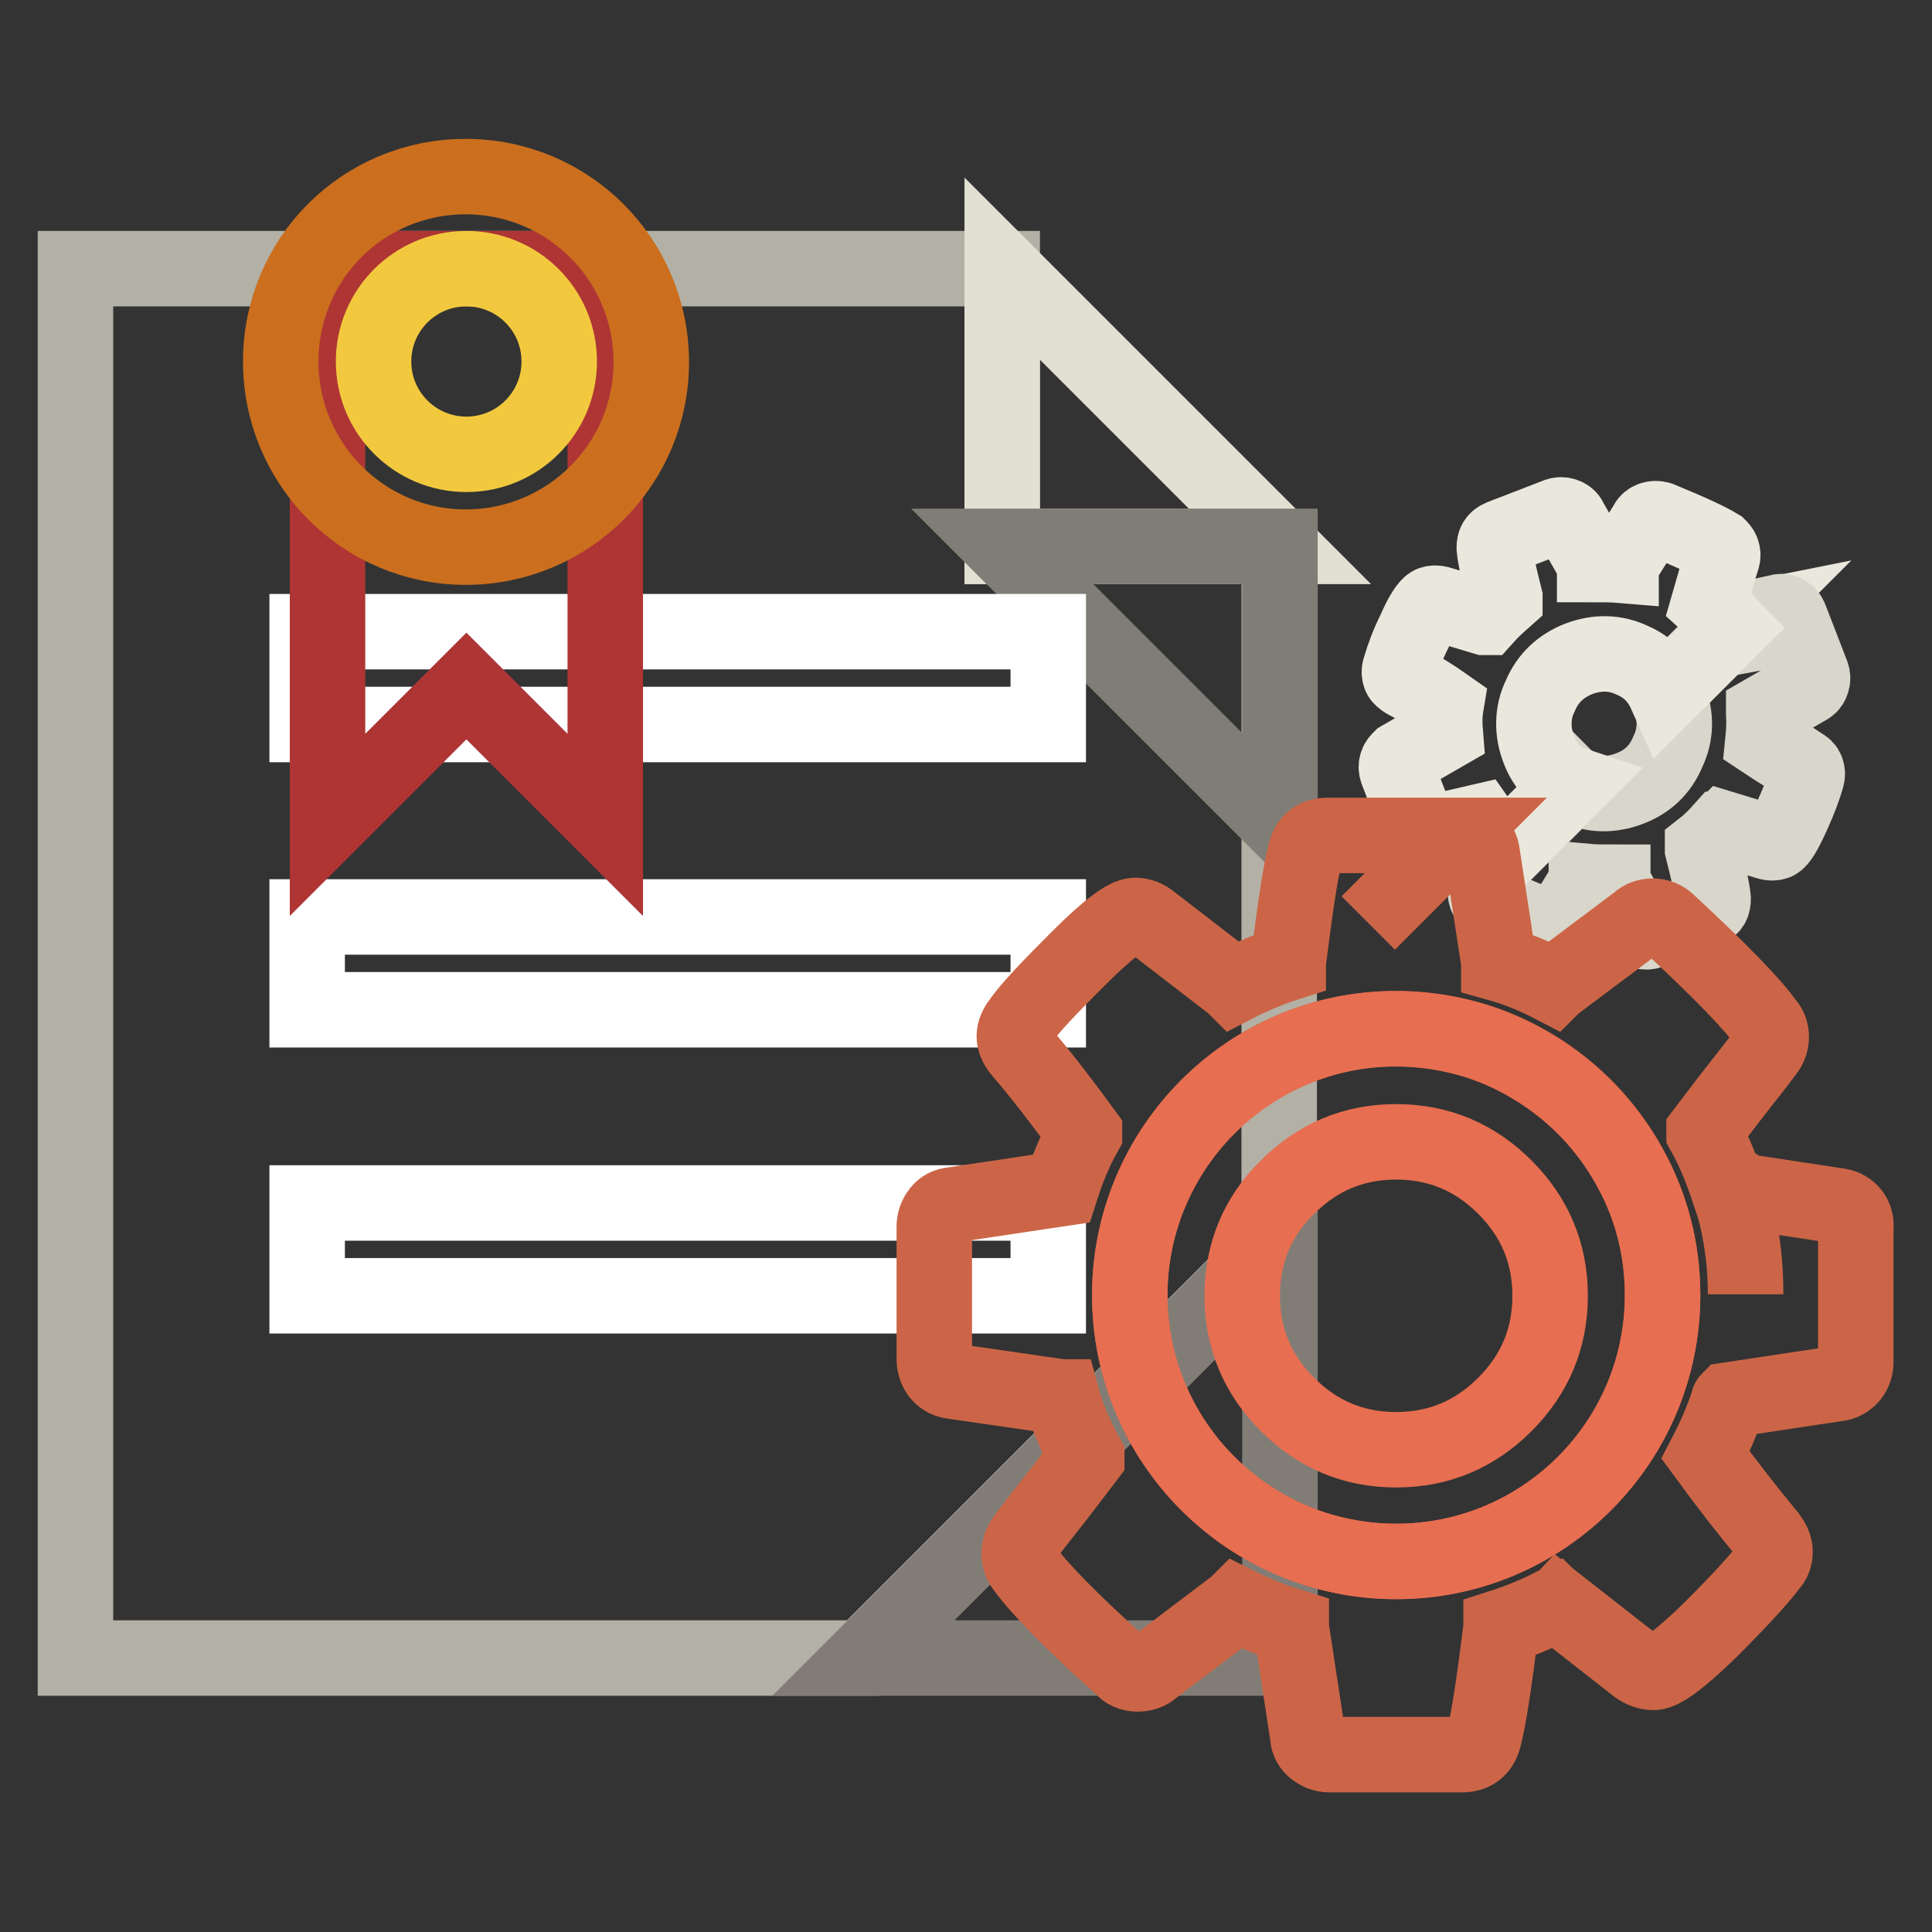
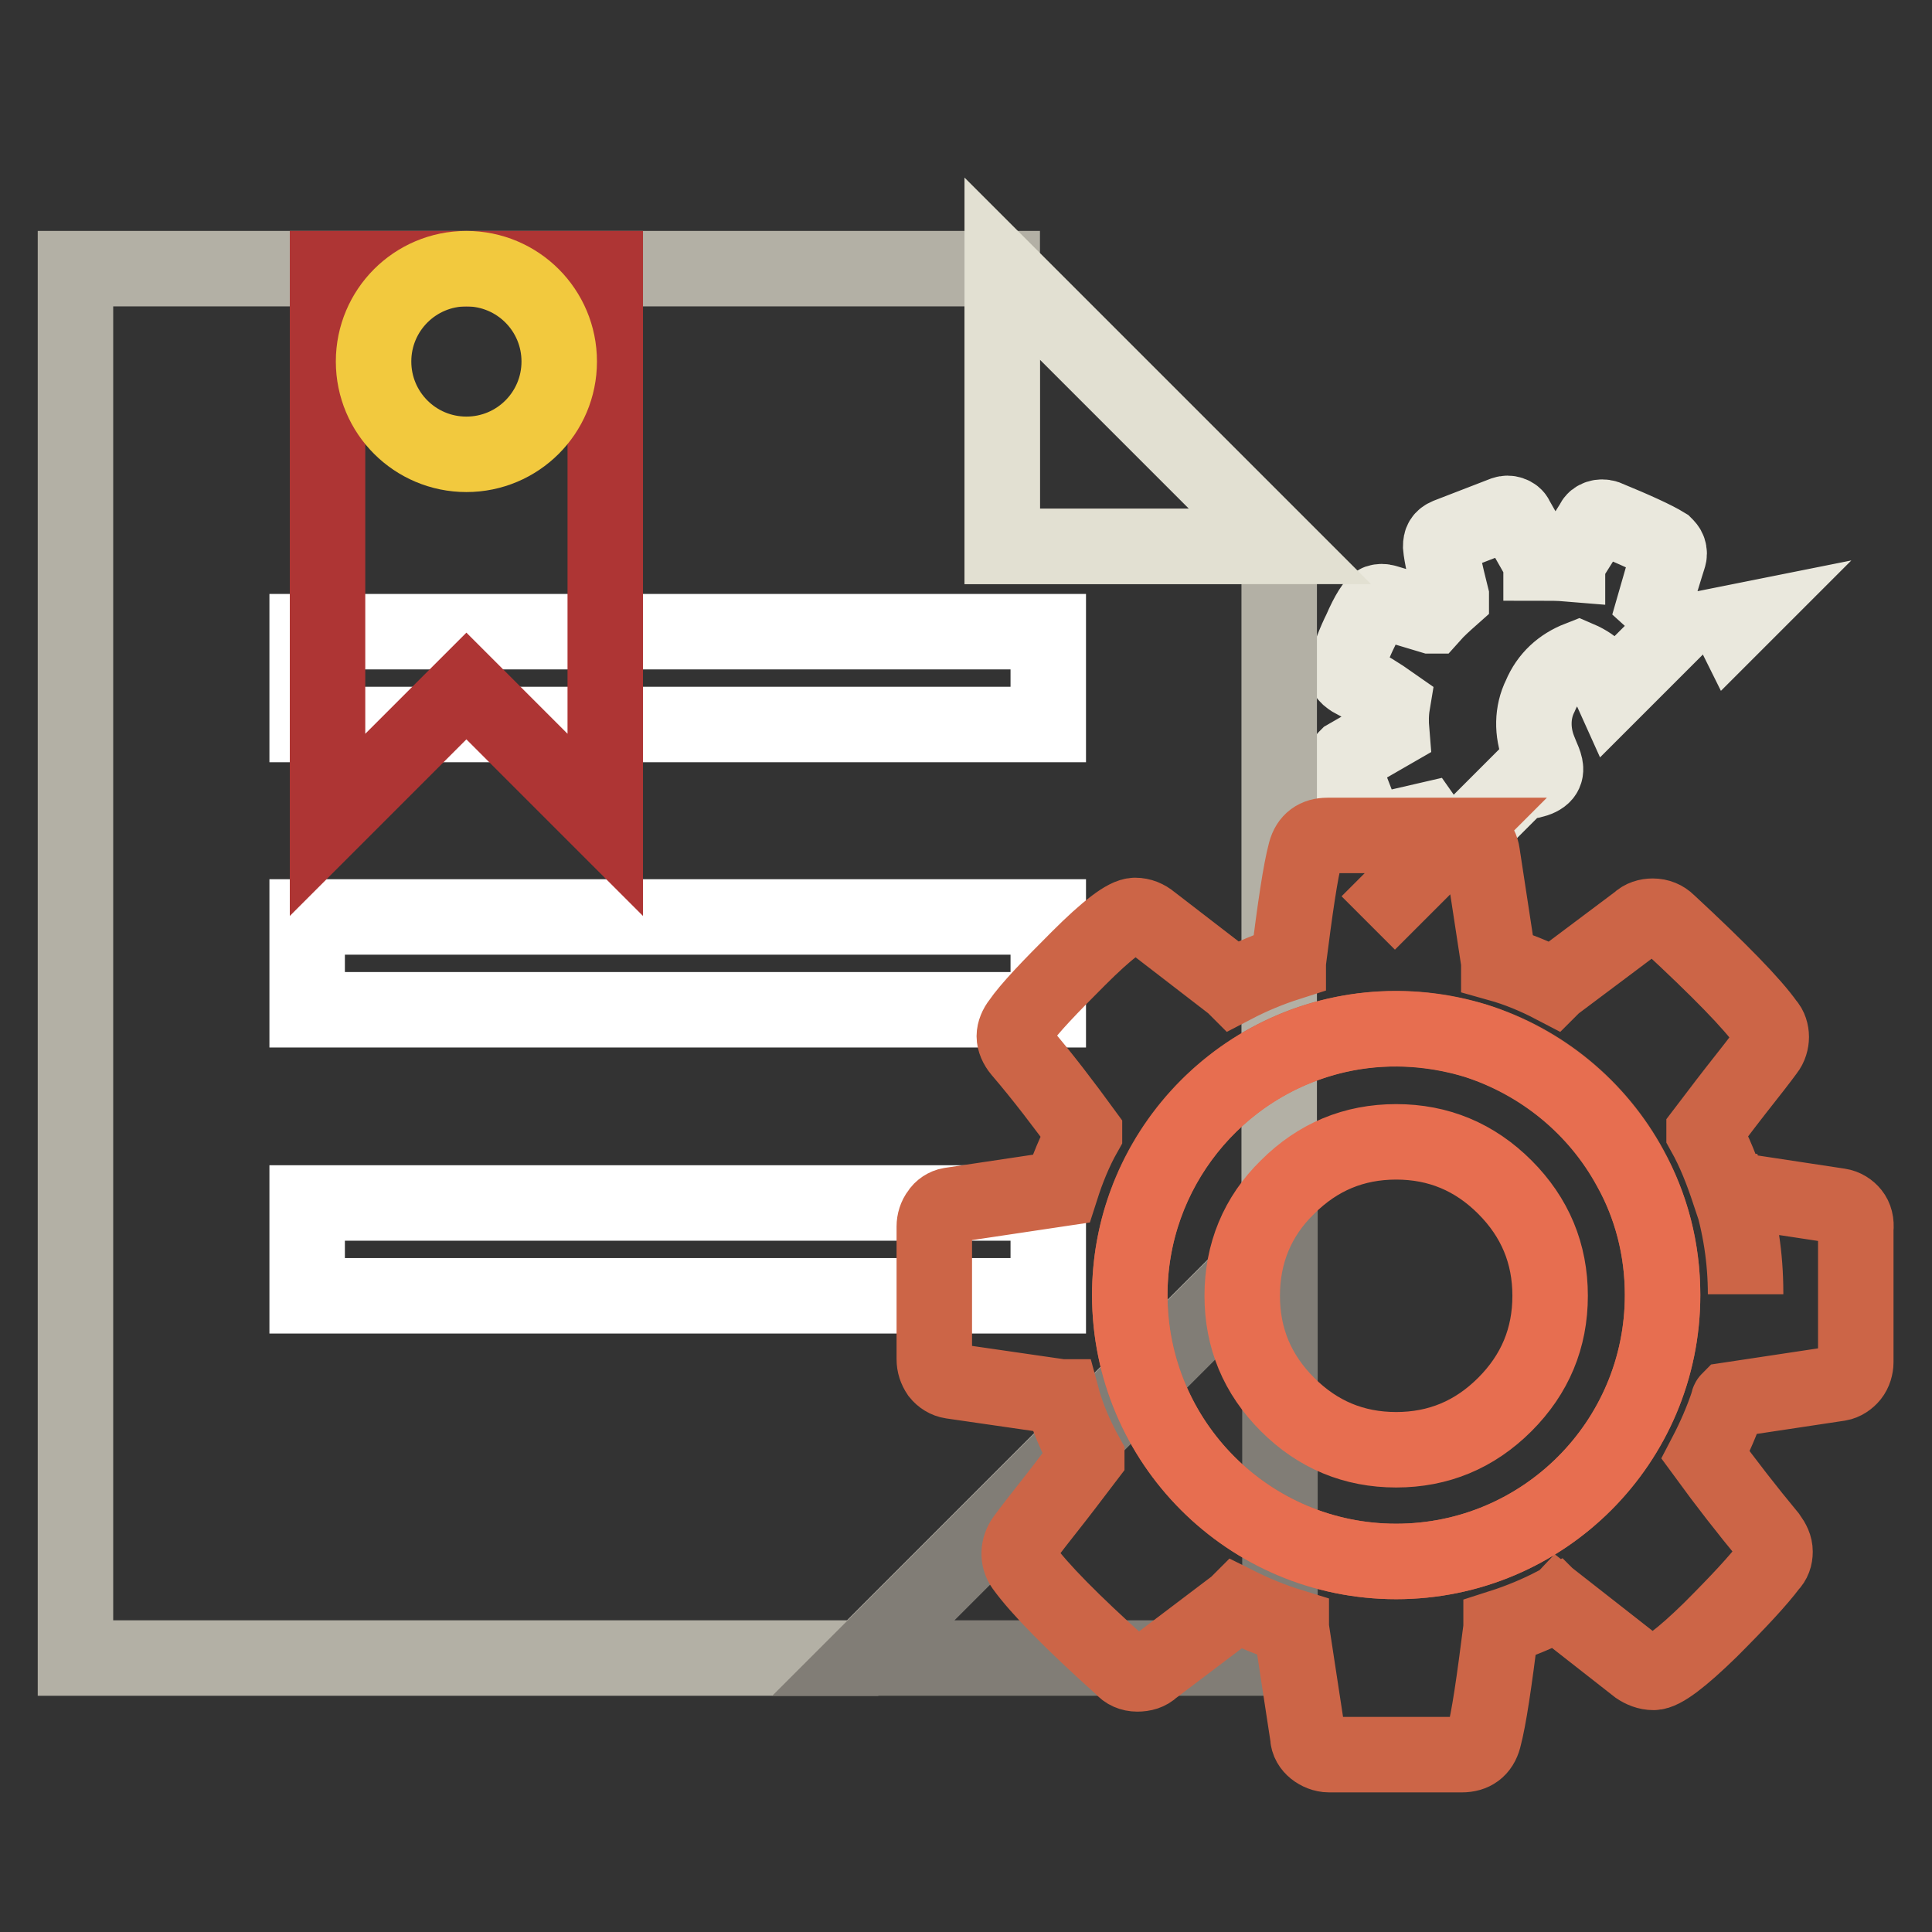
<svg xmlns="http://www.w3.org/2000/svg" version="1.1" x="0px" y="0px" viewBox="0 0 256 256" enable-background="new 0 0 256 256" xml:space="preserve">
  <rect x="0" y="0" width="256" height="256" fill="#333333" stroke="none" />
  <g>
    <path stroke-width="10" fill-opacity="0" stroke="#eae8dd" d="M229.1,82.6c0.1,0.2,0.2,0.3,0.3,0.5l0.7-0.7L229.1,82.6L229.1,82.6z" />
-     <path stroke-width="10" fill-opacity="0" stroke="#d9d7cc" d="M233.6,98.1c0.1-1,0.2-2.1,0.1-3.5l0,0c0-0.1,0-0.1,0-0.2l5.9-3.4c0.3-0.2,0.4-0.4,0.5-0.7 c0.1-0.3,0.1-0.6,0-0.9l-2.9-7.5c-0.1-0.3-0.3-0.5-0.6-0.7c-0.3-0.2-0.6-0.2-0.9-0.1l-5.5,1.2l-0.7,0.7c1.1,1.5,2.1,3.2,2.8,5 l0,0.1c-0.7-1.8-1.7-3.5-2.9-5.1l-8.7,8.7c0.1,0.3,0.4,0.5,0.5,0.8c0.9,2.4,0.9,4.8-0.2,7.1c-1,2.4-2.7,4-5.1,4.9 c-2.4,0.9-4.8,0.9-7.1-0.2c-0.2-0.1-0.3-0.2-0.4-0.3l-10.5,10.5l-0.1,0.4c-0.4,1.3-0.7,2.3-0.9,2.9c-0.1,0.3-0.1,0.6,0,0.9 c0.1,0.3,0.3,0.5,0.5,0.7c1.4,0.9,4,2.1,7.8,3.5c0.3,0.2,0.7,0.2,1,0c0.3-0.1,0.6-0.3,0.7-0.6l3.3-5.4l0-0.1 c1.1,0.1,2.3,0.1,3.5,0.1l0,0.1l3.3,5.8c0.1,0.3,0.4,0.5,0.7,0.6s0.6,0.1,0.9,0l7.5-2.9c0.7-0.3,0.9-0.7,0.9-1.4 c-0.1-1.2-0.6-3.4-1.4-6.6l0-0.1c0.9-0.7,1.8-1.6,2.6-2.5l0.1,0l0.1-0.1l5.9,1.8c0.3,0.1,0.7,0.1,1,0c0.5-0.2,1.2-1.4,2.2-3.6 c1-2.2,1.6-3.9,1.9-5c0.1-0.3,0.1-0.6,0-0.9c-0.1-0.3-0.3-0.5-0.7-0.7C237.1,100.3,235.4,99.3,233.6,98.1L233.6,98.1z" />
-     <path stroke-width="10" fill-opacity="0" stroke="#eae8dd" d="M203.9,99.3c-0.9-2.3-0.9-4.9,0.2-7.1c1-2.4,2.8-4,5.1-4.9c2.4-0.9,4.8-0.9,7.1,0.2 c2.1,0.9,3.5,2.4,4.4,4.4l8.7-8.7c-0.1-0.1-0.2-0.3-0.3-0.4l0,0c-0.8-1-1.7-1.9-2.7-2.8l0,0c0.2-0.7,0.5-1.7,0.9-3.1 c0.4-1.3,0.7-2.3,0.9-2.9c0.1-0.3,0.1-0.6,0-0.9c-0.1-0.3-0.3-0.5-0.5-0.7c-1.3-0.8-3.9-2-7.8-3.6c-0.3-0.1-0.7-0.1-1,0 c-0.3,0.1-0.6,0.3-0.7,0.6l-3.4,5.4l0,0.1c-1.2-0.1-2.4-0.1-3.5-0.1l0-0.1l-3.3-5.8c-0.1-0.3-0.4-0.5-0.7-0.6 c-0.3-0.1-0.6-0.1-0.9,0l-7.5,2.9c-0.7,0.3-0.9,0.7-0.9,1.4c0.1,1.2,0.6,3.4,1.4,6.6l0,0.1c-0.9,0.8-1.8,1.6-2.6,2.5l-0.1,0l-6-1.8 c-0.3-0.1-0.7-0.1-1,0c-0.5,0.2-1.3,1.4-2.3,3.7c-0.8,1.6-1.4,3.2-1.9,4.9c-0.1,0.3-0.1,0.6,0,0.9c0.1,0.3,0.4,0.5,0.7,0.7 c1.9,1,3.7,2.1,5.4,3.3c-0.2,1.2-0.2,2.4-0.1,3.6l0,0l-5.9,3.4c-0.2,0.2-0.4,0.4-0.5,0.7c-0.1,0.3-0.1,0.6,0,0.9l2.9,7.5 c0.1,0.3,0.3,0.5,0.6,0.7c0.3,0.2,0.6,0.2,0.9,0.1l6.5-1.5l0,0c0.7,1,1.6,1.9,2.7,2.8l0,0c-0.2,0.6-0.4,1.6-0.8,2.7l10.5-10.5 C206.3,103.2,204.7,101.5,203.9,99.3L203.9,99.3z" />
+     <path stroke-width="10" fill-opacity="0" stroke="#eae8dd" d="M203.9,99.3c-0.9-2.3-0.9-4.9,0.2-7.1c1-2.4,2.8-4,5.1-4.9c2.1,0.9,3.5,2.4,4.4,4.4l8.7-8.7c-0.1-0.1-0.2-0.3-0.3-0.4l0,0c-0.8-1-1.7-1.9-2.7-2.8l0,0c0.2-0.7,0.5-1.7,0.9-3.1 c0.4-1.3,0.7-2.3,0.9-2.9c0.1-0.3,0.1-0.6,0-0.9c-0.1-0.3-0.3-0.5-0.5-0.7c-1.3-0.8-3.9-2-7.8-3.6c-0.3-0.1-0.7-0.1-1,0 c-0.3,0.1-0.6,0.3-0.7,0.6l-3.4,5.4l0,0.1c-1.2-0.1-2.4-0.1-3.5-0.1l0-0.1l-3.3-5.8c-0.1-0.3-0.4-0.5-0.7-0.6 c-0.3-0.1-0.6-0.1-0.9,0l-7.5,2.9c-0.7,0.3-0.9,0.7-0.9,1.4c0.1,1.2,0.6,3.4,1.4,6.6l0,0.1c-0.9,0.8-1.8,1.6-2.6,2.5l-0.1,0l-6-1.8 c-0.3-0.1-0.7-0.1-1,0c-0.5,0.2-1.3,1.4-2.3,3.7c-0.8,1.6-1.4,3.2-1.9,4.9c-0.1,0.3-0.1,0.6,0,0.9c0.1,0.3,0.4,0.5,0.7,0.7 c1.9,1,3.7,2.1,5.4,3.3c-0.2,1.2-0.2,2.4-0.1,3.6l0,0l-5.9,3.4c-0.2,0.2-0.4,0.4-0.5,0.7c-0.1,0.3-0.1,0.6,0,0.9l2.9,7.5 c0.1,0.3,0.3,0.5,0.6,0.7c0.3,0.2,0.6,0.2,0.9,0.1l6.5-1.5l0,0c0.7,1,1.6,1.9,2.7,2.8l0,0c-0.2,0.6-0.4,1.6-0.8,2.7l10.5-10.5 C206.3,103.2,204.7,101.5,203.9,99.3L203.9,99.3z" />
    <path stroke-width="10" fill-opacity="0" stroke="#b3b0a5" d="M169.6,72.4h-36.8V35.6H10v184.1h104.3l55.2-55.2V72.4z" />
    <path stroke-width="10" fill-opacity="0" stroke="#817d76" d="M169.6,164.5l-55.2,55.2h55.2V164.5z" />
    <path stroke-width="10" fill-opacity="0" stroke="#e2e0d2" d="M132.8,35.6v36.8h36.8L132.8,35.6z" />
-     <path stroke-width="10" fill-opacity="0" stroke="#7f7d75" d="M169.6,109.2V72.4h-36.8L169.6,109.2z" />
    <path stroke-width="10" fill-opacity="0" stroke="#ffffff" d="M40.7,83.7h98.2v12.3H40.7V83.7z M40.7,121.5h98.2v12.3H40.7V121.5z M40.7,159.4h98.2v12.3H40.7V159.4z" />
    <path stroke-width="10" fill-opacity="0" stroke="#ae3534" d="M43.4,35.6v73.7l18.4-18.4l18.4,18.4V35.6H43.4z" />
-     <path stroke-width="10" fill-opacity="0" stroke="#cb6f1e" d="M37.2,47.9c0,13.6,11,24.6,24.5,24.6c13.6,0,24.6-11,24.6-24.5c0,0,0,0,0,0c0-13.6-11-24.6-24.6-24.6 S37.2,34.3,37.2,47.9z" />
    <path stroke-width="10" fill-opacity="0" stroke="#f2c93e" d="M49.5,47.9c0,6.8,5.5,12.3,12.3,12.3c6.8,0,12.3-5.5,12.3-12.3c0-6.8-5.5-12.3-12.3-12.3 C55,35.6,49.5,41.1,49.5,47.9C49.5,47.9,49.5,47.9,49.5,47.9z" />
    <path stroke-width="10" fill-opacity="0" stroke="#cc6547" d="M245.4,160.8c-0.4-0.5-1-0.9-1.7-1l-14.5-2.2c1.4,4.3,2.1,8.9,2.1,13.7l0,0.2c0-4.6-0.7-9.2-2.1-13.6 l-0.1,0c-0.9-2.7-1.9-5.3-3.3-7.8l0-0.1c1-1.3,2.4-3.2,4.2-5.5c1.9-2.4,3.3-4.2,4.1-5.3c0.4-0.5,0.6-1.2,0.6-1.8 c0-0.6-0.2-1.3-0.6-1.7c-1.9-2.7-6.3-7.2-13.1-13.5c-0.5-0.5-1.2-0.8-2-0.8c-0.7,0-1.4,0.2-1.9,0.7l-11.2,8.4l-0.1,0.1 c-2.3-1.2-4.7-2.2-7.2-2.9l0-0.2l-2.2-14.4c-0.1-0.7-0.4-1.3-0.9-1.7c-0.6-0.4-1.2-0.7-1.9-0.7h-0.7l-11.6,11.6l11.6-11.6h-17 c-1.5,0-2.5,0.7-2.9,2.2c-0.7,2.6-1.4,7.5-2.3,14.6l0,0.1c-2.5,0.8-4.9,1.8-7.2,3l-0.1-0.1l-10.9-8.4c-0.6-0.5-1.3-0.8-2.1-0.8 c-1.2,0-3.7,1.9-7.5,5.7c-3.8,3.8-6.5,6.6-7.8,8.5c-0.4,0.5-0.7,1.2-0.7,1.8c0,0.6,0.3,1.3,0.8,1.9c3,3.5,5.8,7.2,8.5,10.9l0,0.1 c-1.3,2.3-2.3,4.8-3.1,7.3l0,0l-14.7,2.2c-0.6,0.1-1.2,0.5-1.5,1c-0.4,0.5-0.6,1.2-0.6,1.8v17.6c0,0.7,0.2,1.3,0.6,1.9 c0.4,0.5,1,0.9,1.7,1l14.5,2.1l0.1,0c0.7,2.6,1.8,5.2,3.3,7.9l0,0.1c-1,1.3-2.4,3.2-4.2,5.5c-1.9,2.4-3.3,4.2-4.1,5.3 c-0.8,1.1-0.9,2.6-0.1,3.7c2.1,2.9,6.4,7.3,13.1,13.3c0.5,0.6,1.2,0.9,2,0.9c0.8,0,1.5-0.2,2-0.7l11.1-8.4l0.1-0.1 c2.2,1.1,4.6,2.1,7.2,2.9l0,0.2l2.2,14.4c0,0.7,0.4,1.3,0.9,1.7c0.5,0.4,1.2,0.7,1.9,0.7h17.6c1.5,0,2.5-0.7,2.9-2.2 c0.7-2.6,1.4-7.5,2.3-14.6l0-0.1c2.5-0.8,4.9-1.8,7.2-3l0.1,0.1c0.1,0,0.2-0.1,0.2-0.1l10.6,8.3c0.6,0.4,1.3,0.7,2.1,0.7 c1.2,0,3.7-1.9,7.5-5.6c3.8-3.8,6.4-6.6,7.9-8.6c0.5-0.5,0.7-1.1,0.7-1.8s-0.3-1.3-0.8-2c-2.9-3.5-5.7-7.1-8.4-10.8 c1.2-2.3,2.2-4.6,3-7l0,0c0-0.1,0-0.2,0.1-0.3l14.6-2.2c0.6-0.1,1.2-0.5,1.6-1c0.4-0.5,0.6-1.2,0.6-1.8v-17.6 C246,162,245.8,161.3,245.4,160.8L245.4,160.8z M185,206.9c-19.5,0-35.3-15.8-35.3-35.3c0-19.5,15.8-35.3,35.3-35.3c0,0,0,0,0,0 c19.5,0,35.3,15.8,35.3,35.3C220.3,191.1,204.5,206.9,185,206.9L185,206.9z" />
    <path stroke-width="10" fill-opacity="0" stroke="#e76e50" d="M149.7,171.6c0,19.5,15.8,35.3,35.3,35.3c19.5,0,35.3-15.8,35.3-35.3c0-6.1-1.5-11.8-4.3-16.8 c-4.4-8.1-11.8-14.1-20.5-16.9c-6-1.8-12.3-2.1-18.4-0.7C161.1,140.9,149.7,155.2,149.7,171.6z M170.6,157.3c4-4,8.8-6,14.4-6 c5.6,0,10.4,2,14.4,6c4,4,6,8.8,6,14.4s-2,10.4-6,14.4c-4,4-8.8,6-14.4,6c-5.6,0-10.4-2-14.4-6s-6-8.8-6-14.4 S166.6,161.2,170.6,157.3z" />
  </g>
</svg>